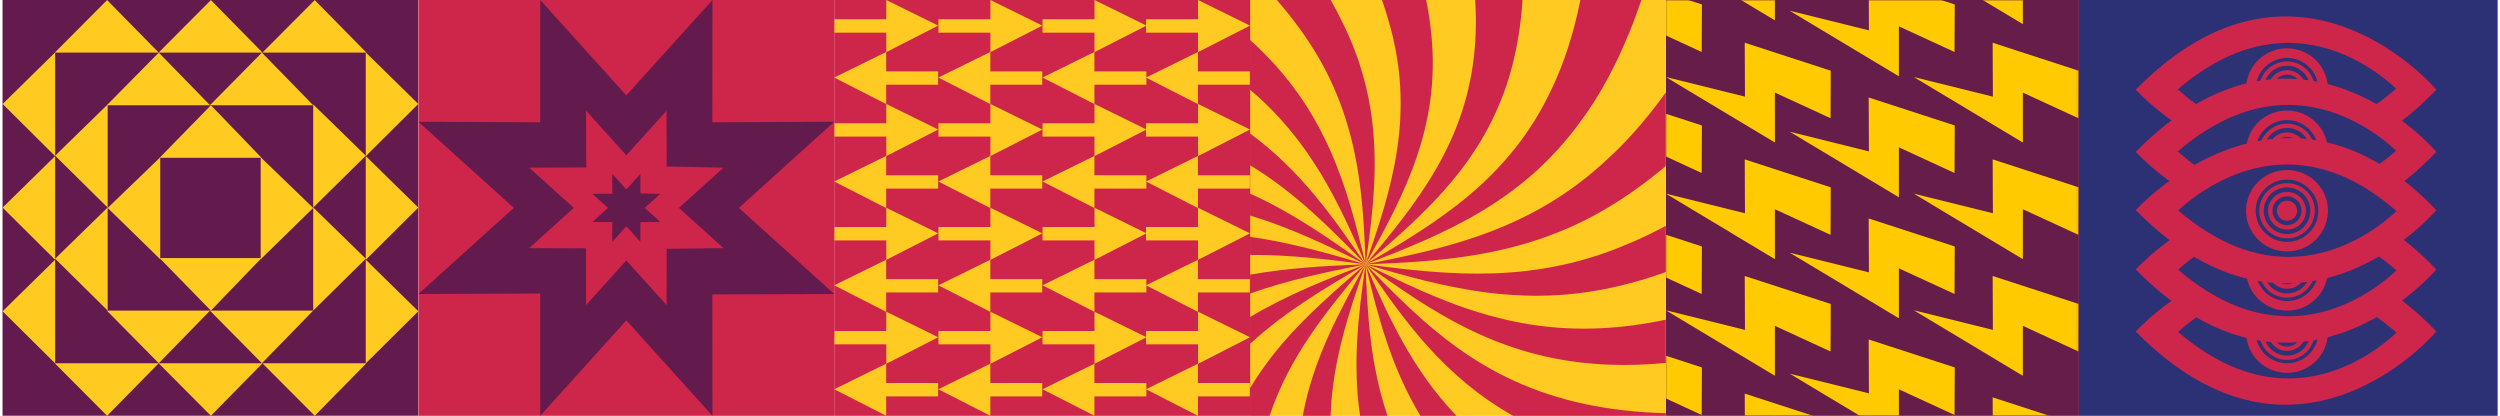
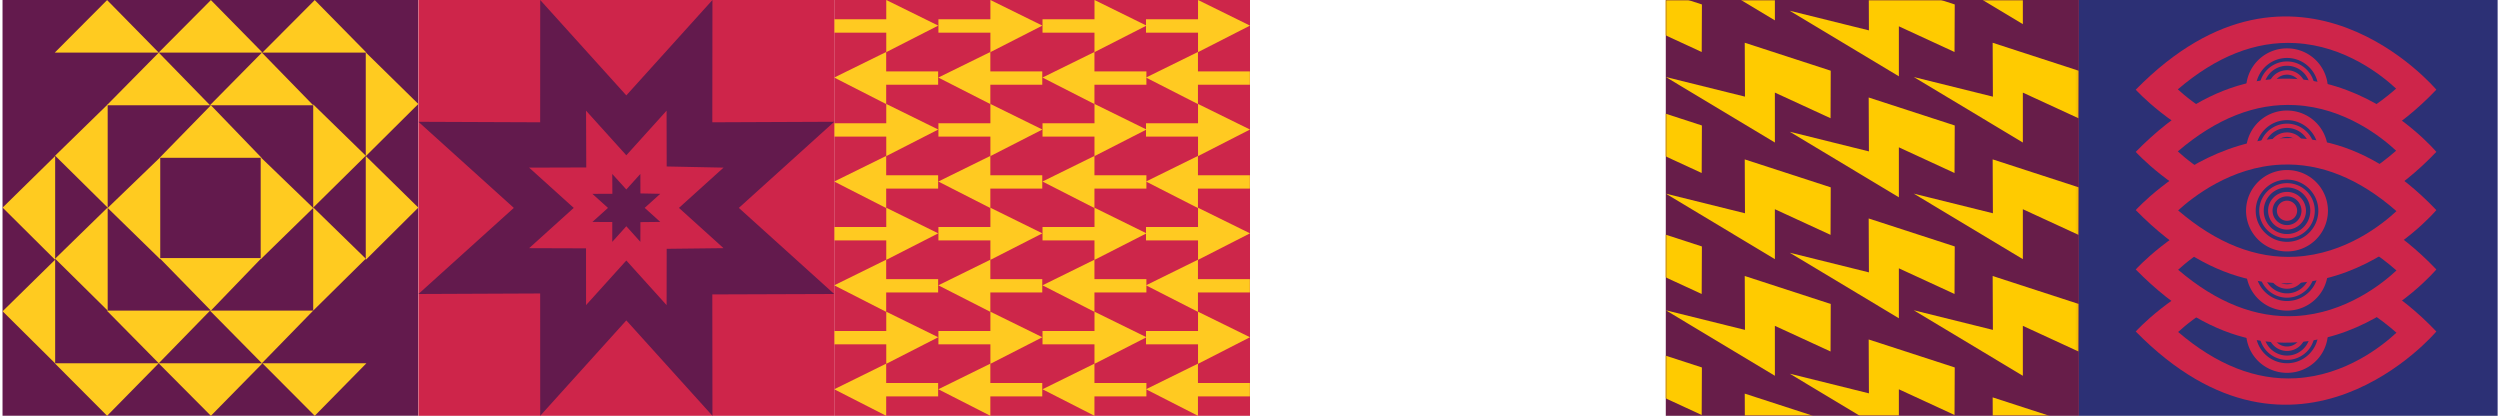
<svg xmlns="http://www.w3.org/2000/svg" fill="none" viewBox="0 0 950 158">
  <path fill="#2C3075" d="M790 158h159.1V0H790v158Z" />
  <path fill="#CE254A" d="M925.81 125.97s-52.72 62.61-114.23 0c0 0 55.41-61.59 114.23 0Z" />
  <path fill="#2C3273" d="M915.26 126.27s-41.13 46.62-92.26 0c0 0 42.1-46.73 92.26 0Z" />
  <path fill="#CE254A" d="M869.07 102.33c16.72 0 32.95 7.27 48.39 21.64l2.25 2.12-2.01 2.3c-.73.85-18.18 20.31-44.91 21.7-17.76.97-35.27-6.24-51.93-21.45l-2.32-2.12 2.14-2.37c.73-.85 18.85-20.6 45.95-21.76h2.5l-.06-.06Zm41.55 24.06c-14.1-12.36-28.8-18.3-43.69-17.64-19.22.8-33.8 12.43-39.24 17.4 14.59 12.49 29.6 18.43 44.73 17.58 18.92-1.03 33.01-12.43 38.26-17.34h-.06Z" />
  <path fill="#CE254A" d="M869.07 119.06c-3.98 0-7.2 3.2-7.2 7.15a7.18 7.18 0 0 0 7.2 7.15c3.97 0 7.2-3.2 7.2-7.15a7.18 7.18 0 0 0-7.2-7.15Z" />
  <path fill="#CE254A" d="M869.07 115.79c5.8 0 10.55 4.66 10.55 10.48s-4.76 10.49-10.55 10.49c-5.8 0-10.56-4.73-10.56-10.49 0-5.75 4.76-10.48 10.56-10.48Zm0 19.33a8.85 8.85 0 1 0 0-17.7 8.85 8.85 0 1 0 0 17.7Z" />
  <path fill="#CE254A" d="M869.07 110.75a15.5 15.5 0 0 1 15.56 15.46 15.5 15.5 0 0 1-15.56 15.46 15.5 15.5 0 0 1-15.57-15.46 15.5 15.5 0 0 1 15.57-15.45Zm0 27.28c6.59 0 11.9-5.33 11.9-11.82 0-6.48-5.38-11.82-11.9-11.82-6.53 0-11.9 5.34-11.9 11.82 0 6.49 5.37 11.82 11.9 11.82Z" />
  <path fill="#2C3273" d="M869.07 120.76a5.47 5.47 0 0 0-5.5 5.45 5.47 5.47 0 0 0 5.5 5.46c3.03 0 5.49-2.44 5.49-5.46a5.47 5.47 0 0 0-5.5-5.45Z" />
  <path fill="#2C3273" d="M869.07 122.4a3.83 3.83 0 0 0-3.85 3.81c0 2.11 1.72 3.82 3.85 3.82 2.12 0 3.84-1.7 3.84-3.82a3.83 3.83 0 0 0-3.84-3.81Z" />
  <path fill="#CE254A" d="M925.81 102.39s-52.72 62.61-114.23 0c0 0 55.41-61.59 114.23 0Z" />
  <path fill="#2C3273" d="M915.26 102.63s-41.13 46.61-92.26 0c0 0 42.1-46.73 92.26 0Z" />
  <path fill="#CE254A" d="M869.07 78.69c16.72 0 32.95 7.27 48.39 21.64l2.25 2.12-2.01 2.3c-.73.85-18.18 20.3-44.91 21.7-17.76.97-35.27-6.24-51.93-21.46l-2.32-2.12 2.14-2.36c.73-.85 18.85-20.61 45.95-21.76h2.5l-.06-.06Zm41.55 24.06c-14.1-12.36-28.8-18.3-43.69-17.64-19.22.79-33.8 12.43-39.24 17.4 14.59 12.48 29.6 18.42 44.73 17.58 18.92-1.03 33.01-12.43 38.26-17.34h-.06Z" />
  <path fill="#CE254A" d="M869.07 95.42c-3.98 0-7.2 3.2-7.2 7.15a7.18 7.18 0 0 0 7.2 7.15c3.97 0 7.2-3.2 7.2-7.15a7.18 7.18 0 0 0-7.2-7.15Z" />
  <path fill="#CE254A" d="M869.07 92.14c5.8 0 10.55 4.67 10.55 10.49s-4.76 10.49-10.55 10.49c-5.8 0-10.56-4.73-10.56-10.49s4.76-10.49 10.56-10.49Zm0 19.34a8.85 8.85 0 1 0 0-17.7 8.85 8.85 0 1 0 0 17.7Z" />
  <path fill="#CE254A" d="M869.07 87.11a15.5 15.5 0 0 1 15.56 15.46 15.5 15.5 0 0 1-15.56 15.46 15.5 15.5 0 0 1-15.57-15.46 15.5 15.5 0 0 1 15.57-15.46Zm0 27.28c6.59 0 11.9-5.34 11.9-11.82 0-6.49-5.38-11.82-11.9-11.82-6.53 0-11.9 5.33-11.9 11.82 0 6.48 5.37 11.82 11.9 11.82Z" />
  <path fill="#2C3273" d="M869.07 97.11a5.47 5.47 0 0 0-5.5 5.46 5.47 5.47 0 0 0 5.5 5.45c3.03 0 5.49-2.44 5.49-5.45a5.47 5.47 0 0 0-5.5-5.46Z" />
  <path fill="#2C3273" d="M869.07 98.75a3.83 3.83 0 0 0-3.85 3.82c0 2.1 1.72 3.82 3.85 3.82a3.83 3.83 0 0 0 3.84-3.82c0-2.11-1.72-3.82-3.84-3.82Z" />
  <path fill="#CE254A" d="M925.81 34.08s-52.72-62.62-114.23 0c0 0 55.41 61.58 114.23 0Z" />
  <path fill="#2C3273" d="M915.26 33.83s-41.13-46.6-92.27 0c0 0 42.1 46.74 92.27 0Z" />
  <path fill="#CE254A" d="M869.55 9.9c1.04 0 2.08 0 3.11.05 26.73 1.46 44.18 20.91 44.92 21.7l2 2.3-2.25 2.13c-16.17 15.09-33.32 22.3-50.89 21.58-27.1-1.16-45.22-20.92-45.95-21.76l-2.13-2.37 2.31-2.12c15.69-14.3 32.1-21.58 48.82-21.58l.06.06Zm41 23.81c-5.24-4.9-19.4-16.36-38.31-17.33-15.14-.85-30.09 5.09-44.67 17.58 5.43 4.97 20.07 16.6 39.24 17.4 14.89.6 29.6-5.34 43.69-17.65h.06Z" />
  <path fill="#CE254A" d="M869.06 26.68c-3.97 0-7.2 3.2-7.2 7.16a7.18 7.18 0 0 0 7.2 7.15c3.98 0 7.2-3.2 7.2-7.15a7.18 7.18 0 0 0-7.2-7.16Z" />
  <path fill="#CE254A" d="M869.06 23.35c5.8 0 10.56 4.73 10.56 10.49a10.56 10.56 0 0 1-21.11 0c0-5.82 4.76-10.49 10.55-10.49Zm0 19.34a8.85 8.85 0 1 0 0-17.7 8.85 8.85 0 1 0 0 17.7Z" />
  <path fill="#CE254A" d="M869.07 18.38a15.5 15.5 0 0 1 15.55 15.46 15.5 15.5 0 0 1-15.55 15.45 15.5 15.5 0 0 1-15.57-15.45 15.5 15.5 0 0 1 15.57-15.46Zm0 27.28c6.58 0 11.9-5.34 11.9-11.82 0-6.49-5.38-11.82-11.9-11.82-6.54 0-11.9 5.33-11.9 11.82 0 6.48 5.37 11.82 11.9 11.82Z" />
  <path fill="#2C3273" d="M869.06 28.38a5.47 5.47 0 0 0-5.49 5.46 5.47 5.47 0 0 0 5.5 5.45c3.03 0 5.49-2.44 5.49-5.45a5.47 5.47 0 0 0-5.5-5.46Z" />
  <path fill="#2C3273" d="M869.06 30.02a3.83 3.83 0 0 0-3.84 3.81c0 2.11 1.72 3.82 3.84 3.82a3.83 3.83 0 0 0 3.85-3.82c0-2.1-1.72-3.81-3.85-3.81Z" />
  <path fill="#CE254A" d="M925.81 57.71s-52.72-62.61-114.23 0c0 0 55.41 61.59 114.23 0Z" />
  <path fill="#2C3273" d="M915.26 57.47s-41.13-46.61-92.27 0c0 0 42.1 46.73 92.27 0Z" />
  <path fill="#CE254A" d="M869.55 33.53c1.04 0 2.08 0 3.11.06 26.73 1.45 44.18 20.91 44.92 21.7l2 2.3-2.25 2.13c-16.17 15.09-33.32 22.36-50.89 21.57-27.1-1.15-45.22-20.9-45.95-21.76l-2.13-2.36 2.31-2.12c15.69-14.3 32.1-21.58 48.82-21.58l.06.06Zm41 23.76c-5.24-4.9-19.4-16.37-38.31-17.34-15.14-.84-30.09 5.1-44.67 17.58 5.43 4.97 20.07 16.61 39.24 17.4 14.89.67 29.6-5.33 43.69-17.64h.06Z" />
  <path fill="#CE254A" d="M869.06 50.32c-3.97 0-7.2 3.2-7.2 7.15a7.18 7.18 0 0 0 7.2 7.15c3.98 0 7.2-3.2 7.2-7.15a7.18 7.18 0 0 0-7.2-7.15Z" />
  <path fill="#CE254A" d="M869.06 46.99c5.8 0 10.56 4.66 10.56 10.48s-4.76 10.49-10.56 10.49c-5.8 0-10.55-4.73-10.55-10.49 0-5.75 4.76-10.48 10.55-10.48Zm0 19.33a8.85 8.85 0 1 0 0-17.7 8.85 8.85 0 1 0 0 17.7Z" />
  <path fill="#CE254A" d="M869.07 42.01a15.5 15.5 0 0 1 15.55 15.46 15.5 15.5 0 0 1-15.55 15.46 15.5 15.5 0 0 1-15.57-15.46A15.5 15.5 0 0 1 869.07 42Zm0 27.28c6.58 0 11.9-5.34 11.9-11.82 0-6.49-5.38-11.82-11.9-11.82-6.54 0-11.9 5.33-11.9 11.82 0 6.48 5.37 11.82 11.9 11.82Z" />
  <path fill="#2C3273" d="M869.06 52.02a5.47 5.47 0 0 0-5.49 5.45 5.47 5.47 0 0 0 5.5 5.46c3.03 0 5.49-2.45 5.49-5.46a5.47 5.47 0 0 0-5.5-5.45Z" />
  <path fill="#2C3273" d="M869.06 53.65a3.83 3.83 0 0 0-3.84 3.82c0 2.1 1.72 3.82 3.84 3.82a3.83 3.83 0 0 0 3.85-3.82c0-2.1-1.72-3.82-3.85-3.82Z" />
  <path fill="#CE254A" d="M925.81 79.84s-52.72 62.62-114.23 0c0 0 55.41-61.58 114.23 0Z" />
  <path fill="#2C3273" d="M915.26 80.08s-41.13 46.61-92.26 0c0 0 42.1-46.73 92.26 0Z" />
  <path fill="#CE254A" d="M869.07 56.14c16.72 0 32.95 7.27 48.39 21.64l2.25 2.12-2.01 2.3c-.73.85-18.18 20.3-44.91 21.7-17.76 1.03-35.27-6.24-51.93-21.46l-2.32-2.12 2.14-2.36c.73-.85 18.85-20.61 45.95-21.76h2.5l-.06-.06Zm41.55 24.06c-14.1-12.36-28.8-18.3-43.69-17.64-19.22.8-33.8 12.43-39.24 17.4 14.59 12.49 29.6 18.43 44.73 17.58 18.92-1.03 33.01-12.43 38.26-17.34h-.06Z" />
  <path fill="#CE254A" d="M869.07 72.93c-3.98 0-7.2 3.2-7.2 7.15a7.18 7.18 0 0 0 7.2 7.16c3.97 0 7.2-3.2 7.2-7.16a7.18 7.18 0 0 0-7.2-7.15Z" />
  <path fill="#CE254A" d="M869.07 69.6c5.8 0 10.55 4.66 10.55 10.48s-4.76 10.49-10.55 10.49c-5.8 0-10.56-4.73-10.56-10.49s4.76-10.48 10.56-10.48Zm0 19.33a8.85 8.85 0 1 0 0-17.7 8.85 8.85 0 1 0 0 17.7Z" />
  <path fill="#CE254A" d="M869.07 64.62a15.5 15.5 0 0 1 15.55 15.46 15.5 15.5 0 0 1-15.55 15.46 15.5 15.5 0 0 1-15.57-15.46 15.5 15.5 0 0 1 15.57-15.46Zm0 27.28c6.58 0 11.9-5.33 11.9-11.82s-5.38-11.82-11.9-11.82c-6.54 0-11.9 5.33-11.9 11.82s5.37 11.82 11.9 11.82Z" />
  <path fill="#2C3273" d="M869.07 74.62a5.47 5.47 0 0 0-5.5 5.46 5.47 5.47 0 0 0 5.5 5.45c3.03 0 5.49-2.44 5.49-5.45a5.47 5.47 0 0 0-5.5-5.46Z" />
  <path fill="#CE254A" d="M869.07 76.26a3.83 3.83 0 0 0-3.85 3.82c0 2.11 1.72 3.82 3.85 3.82a3.83 3.83 0 0 0 3.84-3.82c0-2.1-1.72-3.82-3.84-3.82Z" />
  <path fill="#671D49" d="M790 158V0H633v158h157Z" />
  <mask id="a" width="157" height="158" x="633" y="0" maskUnits="userSpaceOnUse" style="mask-type:alpha">
    <path fill="#671D49" d="M789.9 158V0H633v158h156.9Z" />
  </mask>
  <g fill="#FFCB00" mask="url(#a)">
    <path d="m680.11 50.06 41.46 24.91V55.98l21.15 9.76.08-18.06-32.7-10.63.09 20.48-30.08-7.47ZM680.11 4.1 721.57 29V10l21.15 9.76.08-18.07-32.7-10.63.09 20.48-30.08-7.46ZM680.11 96.04l41.46 24.9v-18.98l21.15 9.75.08-18.06-32.7-10.63.09 20.48-30.08-7.46ZM680.11 142.01l41.46 24.91v-18.99l21.15 9.76.08-18.06L710.1 129l.09 20.47-30.08-7.46ZM584.03 50.06l41.46 24.91V55.98l21.15 9.76.08-18.06-32.7-10.63.09 20.48-30.08-7.47ZM584.03 4.1 625.5 29V10l21.15 9.76.08-18.07-32.7-10.63.09 20.48-30.08-7.46ZM584.03 96.04l41.46 24.9v-18.98l21.15 9.75.08-18.06-32.7-10.63.09 20.48-30.08-7.46ZM584.03 142.01l41.46 24.91v-18.99l21.15 9.76.08-18.06-32.7-10.63.09 20.47-30.08-7.46ZM727.22 29.26l41.46 24.9V35.19l21.15 9.75.07-18.06-32.69-10.63.09 20.48-30.08-7.46ZM727.22-15.73l41.46 24.9V-9.8l21.15 9.75.07-18.06-32.69-10.63.09 20.47-30.08-7.45ZM727.22 73.58l41.46 24.9V79.5l21.15 9.75.07-18.06-32.69-10.63.09 20.48-30.08-7.46Z" />
    <path d="m727.22 117.9 41.46 24.9v-18.98l21.15 9.75.07-18.06-32.69-10.63.09 20.48-30.08-7.46ZM727.22 164.01l41.46 24.9v-18.98l21.15 9.76.07-18.07L757.21 151l.09 20.48-30.08-7.46ZM633 29.26l41.46 24.9-.01-18.98 21.16 9.75.07-18.06L663 16.24l.09 20.48L633 29.26ZM633 73.58l41.46 24.9-.01-18.98 21.16 9.75.07-18.06L663 60.57l.09 20.47L633 73.58ZM633 117.9l41.46 24.9-.01-18.98 21.16 9.75.07-18.06L663 104.88l.09 20.48L633 117.9ZM633-17.16l41.46 24.9-.01-18.98 21.16 9.75.07-18.06L663-30.18l.09 20.48L633-17.16ZM633 162.58l41.46 24.9-.01-18.98 21.16 9.75.07-18.06L663 149.57l.09 20.47-30.08-7.46Z" />
  </g>
  <g clip-path="url(#b)">
-     <path fill="#FFCA21" d="M633 158V0H475v158h158Z" />
    <path fill="#CD264A" d="m475.6 15.69-.53-.5V0h-.06v158h7.44c7.57-22.8 22-40.2 36.46-57.58-16.19 13.92-32.38 27.86-43.84 47.01v-16.81c13.29-12.22 28.55-21.24 43.84-30.18-14.97 5.77-29.89 11.68-43.84 20.02v-8.93c14.35-5.1 29.07-8.2 43.84-11.09-14.61.55-29.22 1.31-43.84 3.94v-7.5c14.87-.1 29.37 1.63 43.84 3.56-14.33-4.2-28.7-8.3-43.84-10.43v-8.1c15.55 4.69 29.7 11.58 43.84 18.53-13.84-9.81-27.7-19.6-43.84-26.83V62.82c17.3 10.46 30.57 24.03 43.84 37.62-12.27-17.82-24.66-35.6-43.84-49.67V34.14c22.9 19.33 33.6 42.74 43.84 66.3-6.96-29.5-14.91-58.84-43.3-84.73v-.02Z" />
    <path fill="#CD264A" d="M509.39 7.05A126.66 126.66 0 0 0 505.66 0H485.2c2.85 3.27 5.47 6.53 7.87 9.8 22.6 30.25 24.8 60.45 25.85 90.62 4.3-29.94 7.6-60.02-9.53-93.37h-.01Z" />
    <path fill="#CD264A" d="M543.49 9.24c-.38-3-.9-6.08-1.55-9.24h-16.8c.82 2.32 1.57 4.6 2.21 6.86 10.94 35.91 1.55 64.84-8.45 93.56 14.92-26.82 29.56-53.78 24.57-91.18h.01ZM553.45 158c-16.71-17.44-25.78-37.46-34.54-57.58 4.63 19.58 9.69 39.1 20.86 57.58h13.68ZM505.63 158c.66-20.48 6.85-39.07 13.28-57.58-10.04 18.08-19.97 36.22-23.85 57.58h10.57ZM516.85 158h10.4c-6.52-19.2-7.66-38.4-8.34-57.58-2.7 18.87-5.02 37.8-2.06 57.58Z" />
    <path fill="#CD264A" d="M575.3 22.34A130.6 130.6 0 0 0 578.54 0h-17.98c.33 5.13.35 10.03.1 14.73-2.03 37.92-21.87 61.82-41.73 85.7 23.84-20.5 47.65-41 56.39-78.09Z" />
    <path fill="#CD264A" d="M633 137.9v-16.43a152.9 152.9 0 0 1-16.24 2.6c-40.29 4.37-69.14-9.52-97.85-23.65 25.84 18.3 51.7 36.58 92.5 38.14 6.76.27 13.93.07 21.6-.67v.01Z" />
    <path fill="#CD264A" d="M574.99 158H633v-.98c-11.28-.3-21.41-1.5-30.58-3.45-39.81-8.43-61.68-30.77-83.51-53.15 14.7 21.36 29.57 42.62 56.07 57.58ZM619.56 107.58c4.38-1.14 8.87-2.56 13.45-4.22V85.81c-4.62 2.5-9.17 4.7-13.65 6.56-36.01 15.67-68.3 12.32-100.45 8.05 30.96 9.1 62.15 17.6 100.65 7.15v.01Z" />
    <path fill="#CD264A" d="M633 63.09V35.14c-7.28 10.11-14.83 18.75-22.68 25.79-28.08 26.16-59.65 33.29-91.4 39.51 32.42-1.22 64.84-3.47 97.18-24.74A172.34 172.34 0 0 0 633 63.09Z" />
    <path fill="#CD264A" d="M600.92 45.73c8.88-12.04 16.5-27.21 22.83-45.73h-23.2c-2.57 12.8-6.2 23.86-10.74 33.46-16.1 34.6-43.42 50.91-70.9 66.98 29.98-11.55 59.73-23.67 82-54.71Z" />
  </g>
  <path fill="#631A4D" d="M158.92 0H.96v157.97h157.96V0Z" />
  <path fill="#FFCB20" d="M60.33 138.03H20.8L40.7 158l19.63-19.97Z" />
  <path fill="#FFCB20" d="M99.77 138.03h-39.5L80.14 158l19.63-19.97ZM79.83 118.03H40.58l19.75 20 19.5-20Z" />
  <path fill="#FFCB20" d="M119.02 118.03H79.77l19.75 20 19.5-20ZM99.4 98.06H60.63l19.5 19.97 19.25-19.97ZM139.24 138.03H99.7L119.6 158l19.64-19.97ZM60.33 20H20.8L40.7.03 60.33 20Z" />
  <path fill="#FFCB20" d="M99.77 20h-39.5L80.14.03 99.77 20ZM79.83 40H40.58l19.75-20 19.5 20Z" />
  <path fill="#FFCB20" d="M119.02 40H79.77l19.75-20 19.5 20ZM99.4 59.97H60.64L80.14 40 99.4 59.97ZM139.24 20H99.7L119.6.03 139.25 20ZM20.96 98.68v39.41L.99 118.28l19.97-19.6Z" />
  <path fill="#FFCB20" d="M20.96 59.3v39.44L.99 78.89l19.97-19.6Z" />
  <path fill="#FFCB20" d="M40.92 78.83v39.2L20.95 98.3l19.97-19.47Z" />
  <path fill="#FFCB20" d="M40.92 39.7v39.2L20.95 59.16l19.97-19.48ZM60.89 59.76v38.76l-19.97-19.5L60.9 59.76Z" />
-   <path fill="#FFCB20" d="M20.96 19.9v39.45L.99 39.51l19.97-19.6ZM138.99 98.68v39.41l19.97-19.81-19.97-19.6Z" />
  <path fill="#FFCB20" d="M138.99 59.3v39.44l19.97-19.85-19.97-19.6Z" />
  <path fill="#FFCB20" d="M119.02 78.83v39.2L139 98.3l-19.97-19.47Z" />
  <path fill="#FFCB20" d="M119.02 39.7v39.19L139 59.17l-19.97-19.48ZM99.06 59.75v38.77l19.96-19.5-19.96-19.27Z" />
  <path fill="#FFCB20" d="M138.99 19.9v39.45l19.97-19.84-19.97-19.6Z" />
  <g clip-path="url(#c)">
    <path fill="#CD264A" d="M475 158V0H317v158h158Z" />
    <path fill="#FFCA21" d="M336.75 39.55 317 29.47l19.75-9.72v7.38h19.74v5.07h-19.74v7.35Z" />
    <path fill="#FFCA21" d="M336.78 19.81v-7.4h-19.76V7.32h19.76V0l19.75 9.73-19.75 10.08ZM336.75 79.06 317 68.98l19.75-9.73v7.36h19.74v5.07h-19.74v7.38Z" />
    <path fill="#FFCA21" d="M336.78 59.31v-7.4h-19.76v-5.06h19.76V39.5l19.75 9.72-19.75 10.1ZM336.75 118.5 317 108.42l19.75-9.73v7.38h19.74v5.07h-19.74v7.36Z" />
    <path fill="#FFCA21" d="M336.78 98.75v-7.4h-19.76v-5.08h19.76v-7.33l19.75 9.73-19.75 10.08ZM336.75 158 317 147.92l19.75-9.73v7.36h19.74v5.07h-19.74V158Z" />
    <path fill="#FFCA21" d="M336.78 138.25v-7.4h-19.76v-5.07h19.76v-7.33l19.75 9.7-19.75 10.1ZM376.33 39.55l-19.77-10.08 19.77-9.72v7.38h19.73v5.07h-19.73v7.35Z" />
    <path fill="#FFCA21" d="M376.35 19.81v-7.4H356.6V7.32h19.75V0l19.75 9.73-19.75 10.08ZM376.33 79.06l-19.77-10.08 19.77-9.73v7.36h19.73v5.07h-19.73v7.38Z" />
    <path fill="#FFCA21" d="M376.35 59.31v-7.4H356.6v-5.06h19.75V39.5l19.75 9.72-19.75 10.1ZM376.33 118.5l-19.77-10.08 19.77-9.73v7.38h19.73v5.07h-19.73v7.36Z" />
    <path fill="#FFCA21" d="M376.35 98.75v-7.4H356.6v-5.08h19.75v-7.33l19.75 9.73-19.75 10.08ZM376.33 158l-19.77-10.08 19.77-9.73v7.36h19.73v5.07h-19.73V158Z" />
    <path fill="#FFCA21" d="M376.35 138.25v-7.4H356.6v-5.07h19.75v-7.33l19.75 9.7-19.75 10.1ZM415.9 39.55l-19.76-10.08 19.75-9.72v7.38h19.74v5.07h-19.74v7.35Z" />
    <path fill="#FFCA21" d="M415.9 19.81v-7.4h-19.74V7.32h19.75V0l19.76 9.73-19.76 10.08ZM415.9 79.06l-19.76-10.08 19.75-9.73v7.36h19.74v5.07h-19.74v7.38Z" />
    <path fill="#FFCA21" d="M415.9 59.31v-7.4h-19.74v-5.06h19.75V39.5l19.76 9.72-19.76 10.1ZM415.9 118.5l-19.76-10.08 19.75-9.73v7.38h19.74v5.07h-19.74v7.36Z" />
    <path fill="#FFCA21" d="M415.9 98.75v-7.4h-19.74v-5.08h19.75v-7.33l19.76 9.73-19.76 10.08ZM415.9 158l-19.76-10.08 19.75-9.73v7.36h19.74v5.07h-19.74V158Z" />
    <path fill="#FFCA21" d="M415.9 138.25v-7.4h-19.74v-5.07h19.75v-7.33l19.76 9.7-19.76 10.1ZM455.22 39.55l-19.75-10.08 19.75-9.72v7.38h19.73v5.07h-19.73v7.35Z" />
    <path fill="#FFCA21" d="M455.25 19.81v-7.4h-19.77V7.32h19.77V0L475 9.73l-19.75 10.08ZM455.22 79.06l-19.75-10.08 19.75-9.73v7.36h19.73v5.07h-19.73v7.38Z" />
    <path fill="#FFCA21" d="M455.25 59.31v-7.4h-19.77v-5.06h19.77V39.5L475 49.22l-19.75 10.1ZM455.22 118.5l-19.75-10.08 19.75-9.73v7.38h19.73v5.07h-19.73v7.36Z" />
    <path fill="#FFCA21" d="M455.25 98.75v-7.4h-19.77v-5.08h19.77v-7.33L475 88.67l-19.75 10.08ZM455.22 158l-19.75-10.08 19.75-9.73v7.36h19.73v5.07h-19.73V158Z" />
    <path fill="#FFCA21" d="M455.25 138.25v-7.4h-19.77v-5.07h19.77v-7.33l19.75 9.7-19.75 10.1Z" />
  </g>
  <path fill="#CE254A" d="M317 0H159v158h158V0Z" />
  <path fill="#631A4D" d="M270.73 158 238 121.75 205.28 158l-.02-46.48-46.26.2L195.25 79 159 46.28l46.26.19.02-46.47L238 36.25 270.73 0l-.05 46.47 46.32-.2L280.76 79 317 111.72l-46.32.16.05 46.12Z" />
  <path fill="#631A4D" d="M198.5 79a39.5 39.5 0 1 0 79 0 39.5 39.5 0 0 0-79 0Z" />
  <path fill="#CE254A" d="M253.3 115.94 238 98.99l-15.3 16.95-.01-21.57-21.62-.07L218.02 79l-16.95-15.3 21.71-.07-.08-21.57L238 59.01l15.3-16.95.04 21.2 21.6.44L258 79l16.94 15.3-21.6.25-.03 21.39Z" />
  <path fill="#631A4D" d="M243.34 91.9 238 85.97l-5.34 5.93v-7.54l-7.56-.02 5.93-5.34-5.93-5.34 7.6-.02-.04-7.53L238 72l5.34-5.9.02 7.4 7.54.15-5.92 5.34 5.92 5.34-7.54.08-.02 7.48Z" />
  <defs>
    <clipPath id="b">
-       <path fill="#fff" d="M633 0v158H475V0z" />
-     </clipPath>
+       </clipPath>
    <clipPath id="c">
      <path fill="#fff" d="M475 0v158H317V0z" />
    </clipPath>
  </defs>
</svg>